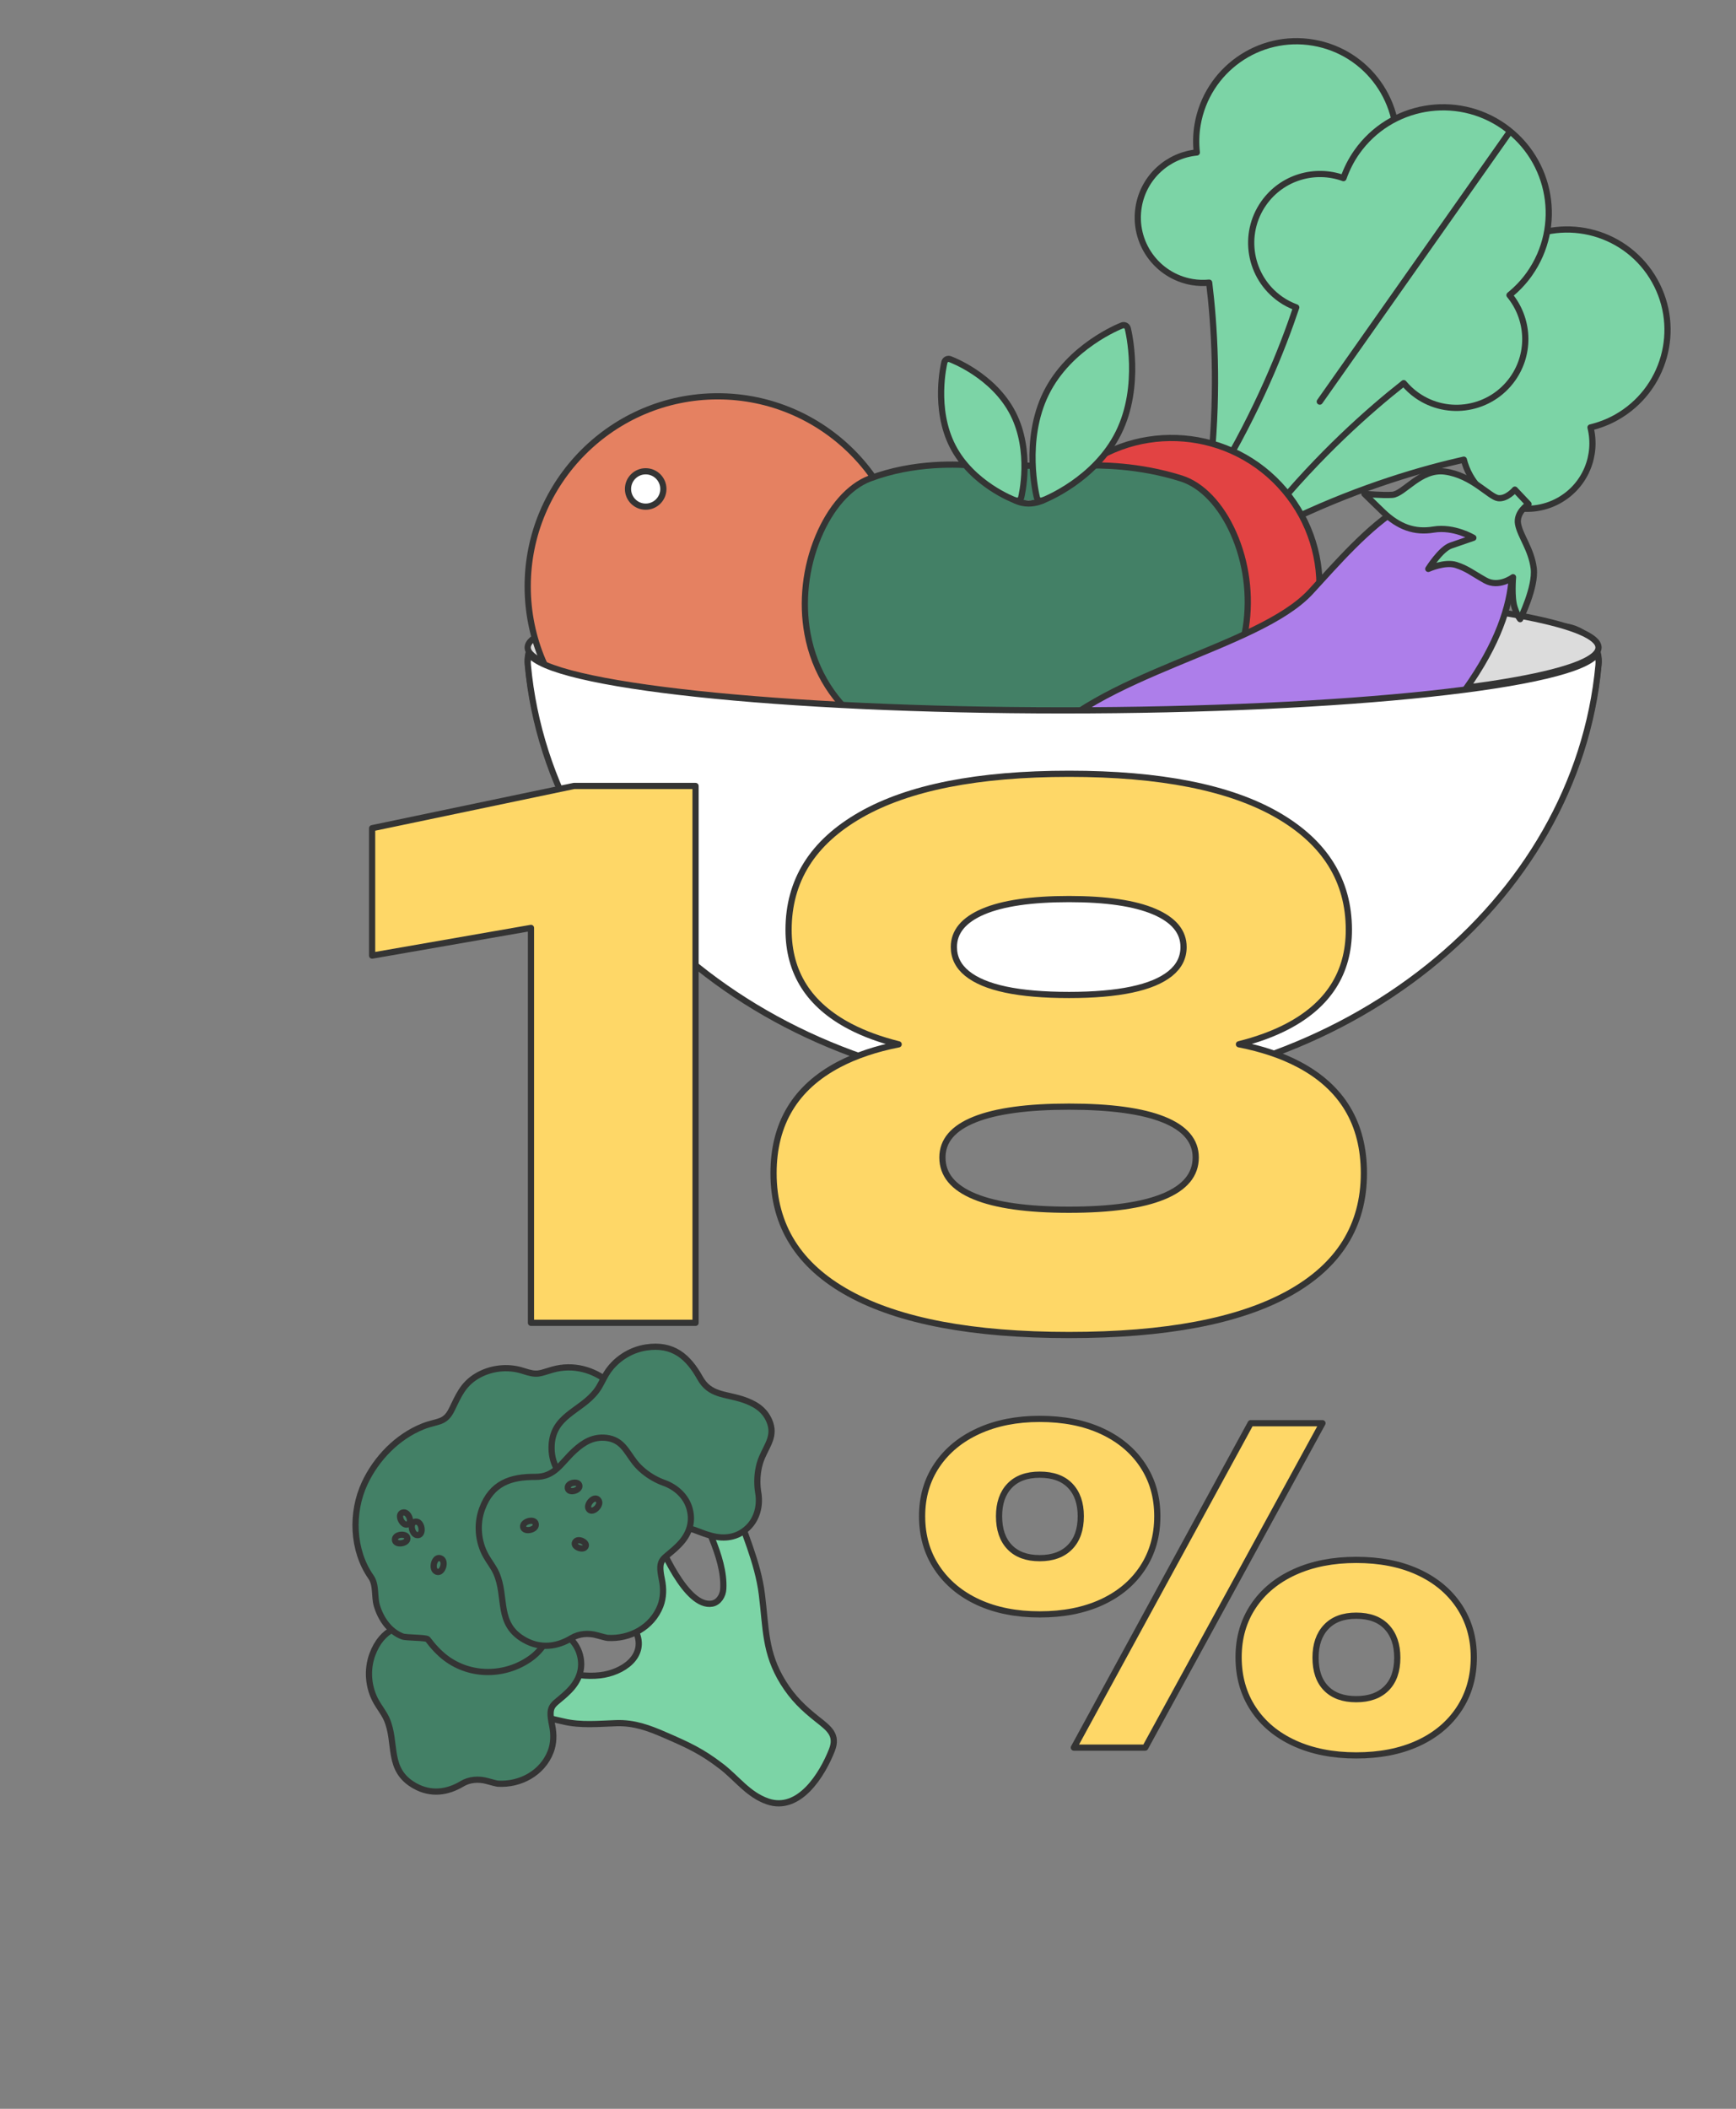
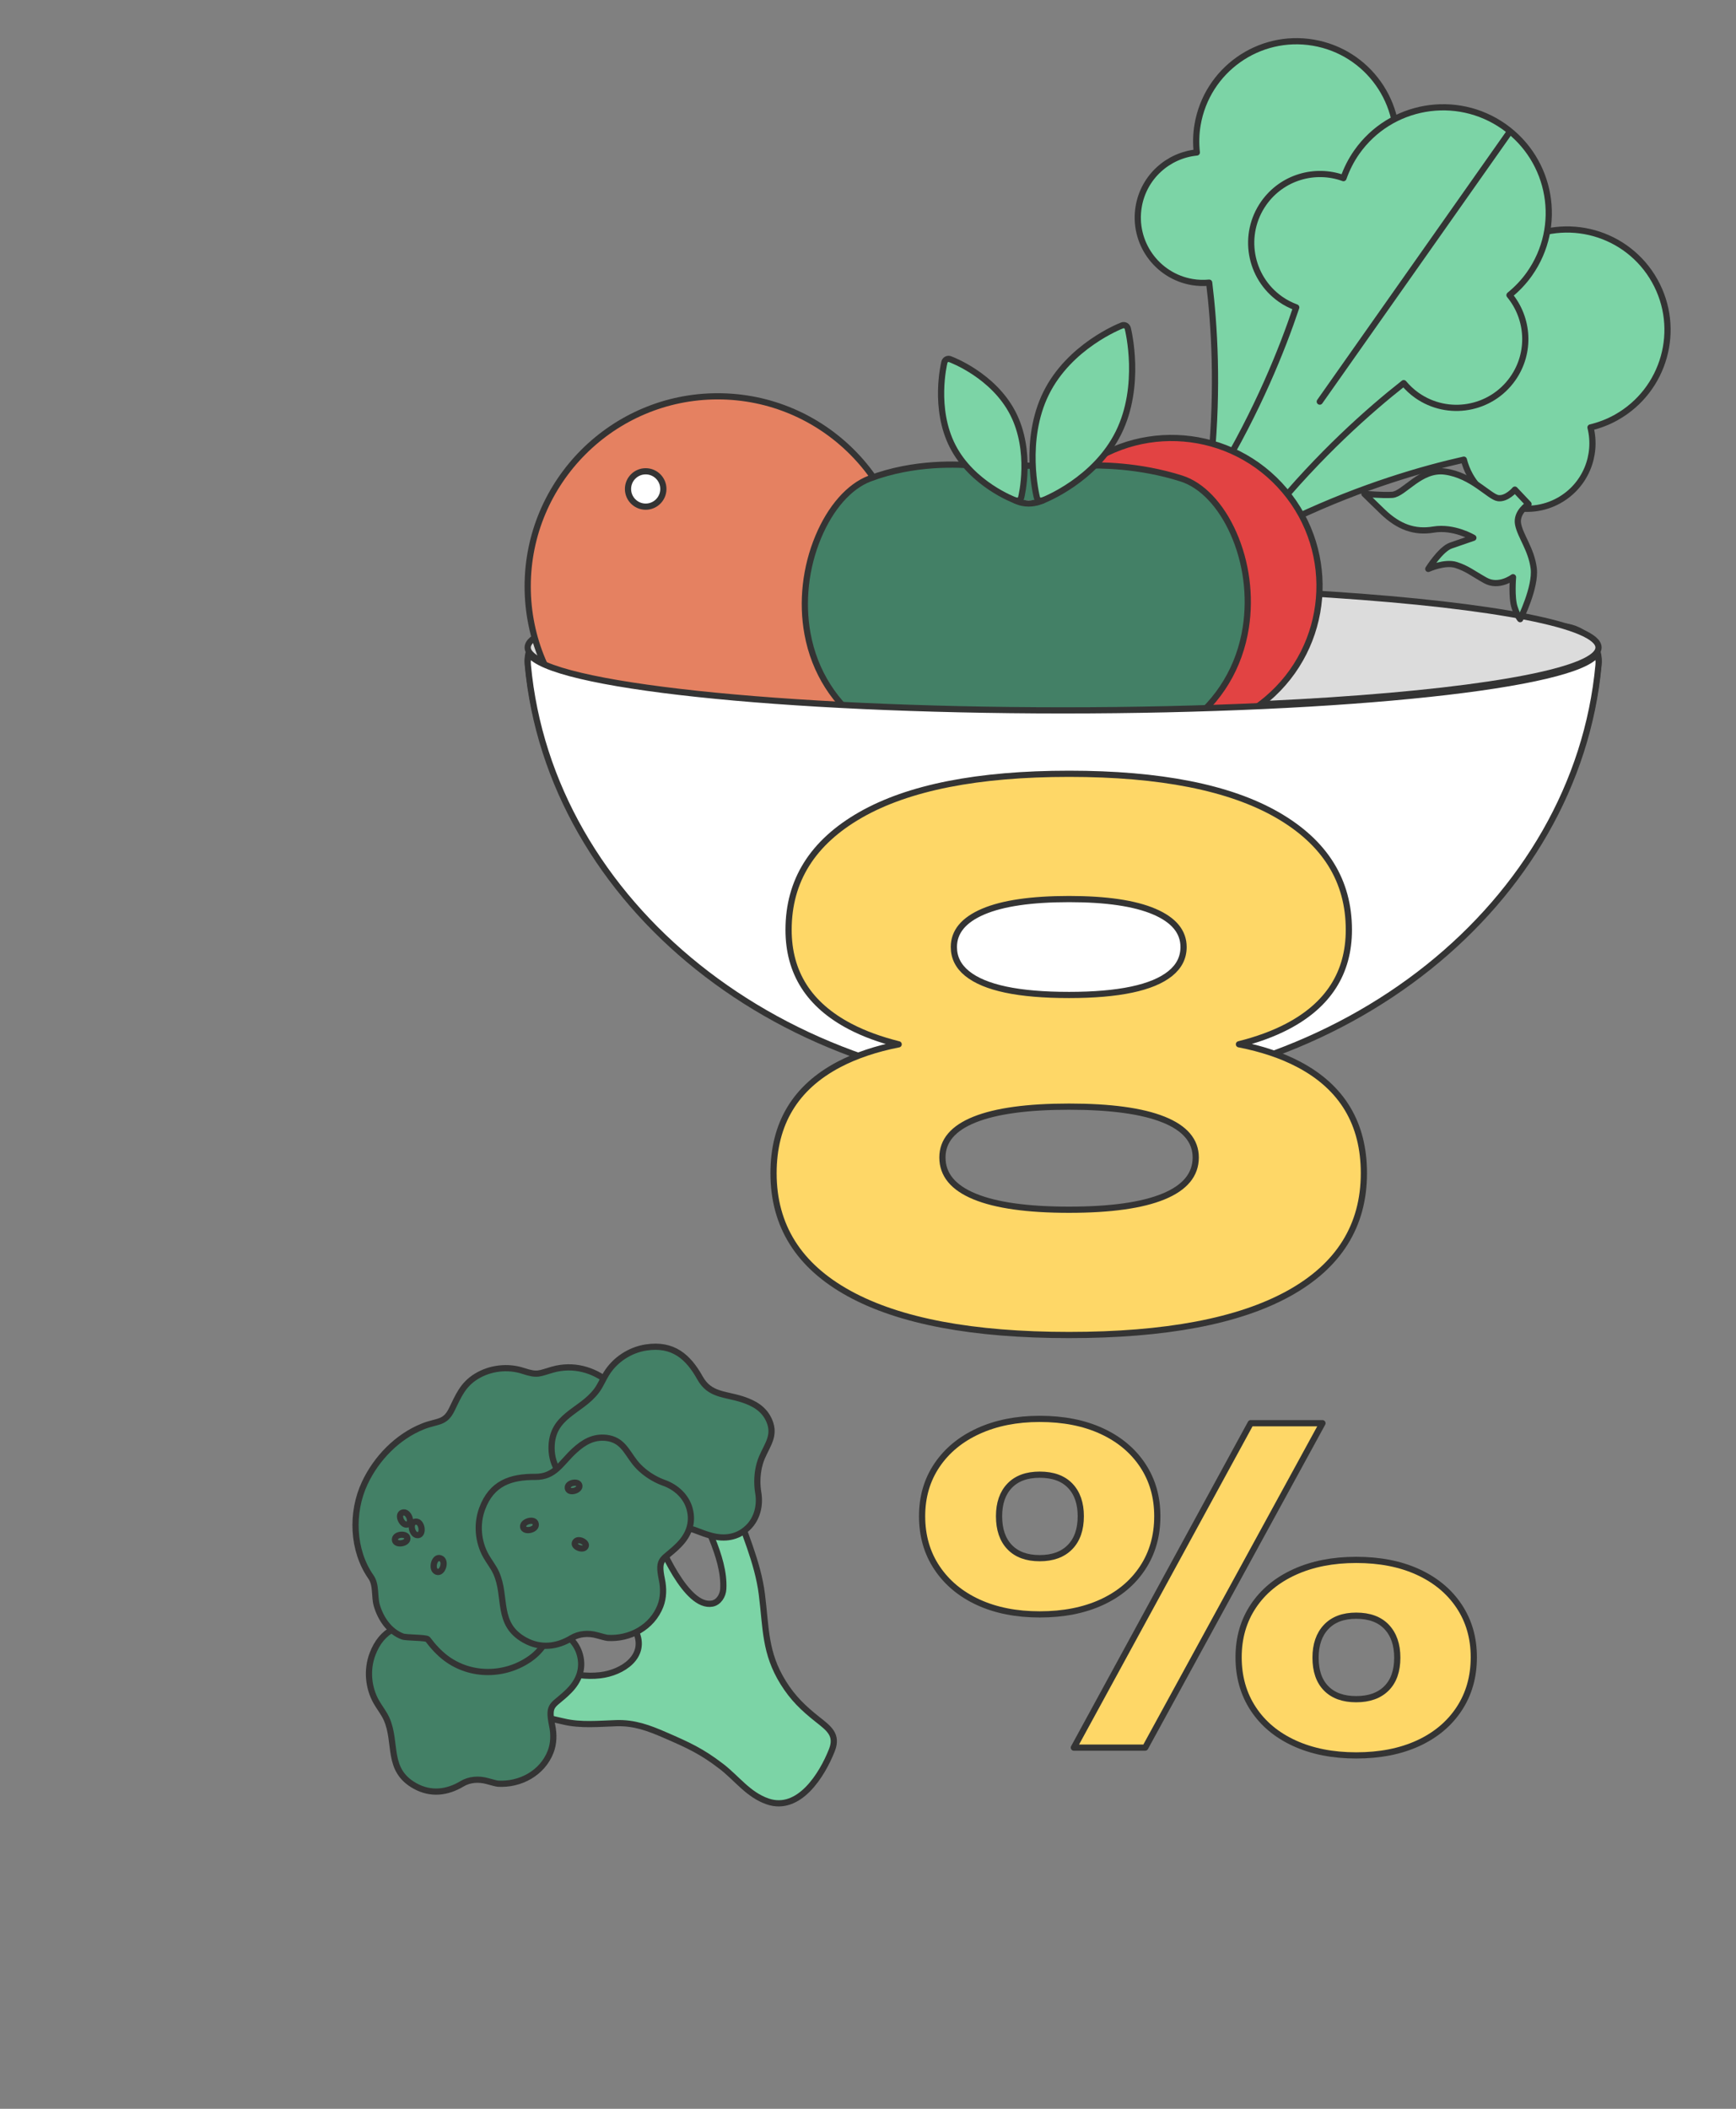
<svg xmlns="http://www.w3.org/2000/svg" viewBox="0 0 280 340">
  <rect x="0" y="0" width="280" height="340" fill="#808080" stroke="none" />
  <g id="Calque_5">
    <path d="m111.503,239.885c1.564,4.959,5.462,10.995,5.153,16.308-.053,1.057-.736,2.165-1.79,2.355-4.173.761-8.417-9.315-9.484-12.173-.795-2.126-10.387,10.851-10.2,10.947,2.672,1.239,6.043,2.881,7.36,5.681,1.881,3.997-2.093,6.698-5.797,7.105-2.105.239-4.297-.086-6.342-.627-4.037-1.061-11.423,4.505-11.289,4.569,3.647,1.843,7.863,2.578,11.806,3.513,2.738.654,5.7.353,8.481.261,2.902-.093,5.241.775,7.912,1.94,3.688,1.603,5.832,2.57,9.019,5.014,2.548,1.958,4.328,4.571,7.475,5.663,5.06,1.739,8.794-4.252,10.379-8.294.945-2.439-.484-3.474-2.356-4.948-2.267-1.799-3.933-3.389-5.503-5.9-2.995-4.825-2.75-8.732-3.447-14.256-.647-5.196-3.006-10.219-4.618-15.204-1.173-3.633-7.269-3.555-6.758-1.956Z" style="fill:#7cd4a6; stroke:#343434; stroke-linecap:round; stroke-linejoin:round;" />
    <path d="m86.153,260.753c-.547-.444-1.046-.946-1.464-1.479-1.377-1.772-2.04-3.628-4.58-3.929-2.099-.259-3.702.714-5.176,2.061-2.16,1.984-3.125,4.246-6.324,4.223-3.904-.027-7.028,1-8.554,5.136-.909,2.469-.666,5.337.641,7.637.523.922,1.205,1.757,1.648,2.723,1.735,3.901-.059,8.221,4.571,10.811,2.609,1.464,5.279,1.058,7.576-.32,1.219-.742,2.736-.842,4.117-.45.782.217,1.49.4,1.695.416,3.596.219,7.172-1.699,8.507-5.148.521-1.335.543-2.837.246-4.234-.772-3.715.245-3.049,2.781-5.648,1.504-1.536,2.308-3.488,1.697-5.745-.536-2.02-2.19-3.537-4.166-4.241-1.096-.378-2.231-1.01-3.215-1.816Z" style="fill:#438066; stroke:#343434; stroke-linecap:round; stroke-linejoin:round;" />
    <path d="m89.134,220.823c-2.173.61-2.369.99-4.729.214-2.499-.826-5.359-.492-7.585.88-2.191,1.348-2.893,3.179-3.955,5.338-1.105,2.278-2.332,1.791-4.679,2.734-4.116,1.651-7.502,5.161-9.358,9.134-2.216,4.723-2.011,10.822,1.007,15.14.89,1.261.523,3.114.927,4.54.624,2.169,2.036,4.249,4.174,5.048.603.224,3.832.153,4.05.454.873,1.167,1.859,2.23,2.948,3.048,4.015,3.006,9.573,2.914,13.611.047,2.336-1.65,2.927-3.704,4.412-5.927,1.463-2.188,5.716-2.421,8.189-4.165,5.207-3.659,7.717-10.926,4.483-16.71-.399-.705-.882-1.357-1.422-1.955.19.216,1.747-6.458,1.636-7.485-.732-6.445-6.983-12.221-13.709-10.335Z" style="fill:#438066; stroke:#343434; stroke-linecap:round; stroke-linejoin:round;" />
    <path d="m122.316,236.967c.119-.689.314-1.364.58-1.987.875-2.057,2.179-3.527,1.199-5.87-.813-1.947-2.453-2.869-4.358-3.491-2.815-.912-5.268-.649-6.826-3.442-1.899-3.403-4.335-5.602-8.723-4.923-2.616.406-5.027,2-6.398,4.246-.558.908-.946,1.901-1.585,2.745-2.57,3.402-7.242,3.938-7.243,9.204.006,2.974,1.664,5.092,4.014,6.412,1.241.702,2.086,1.962,2.42,3.352.19.784.377,1.494.472,1.677,1.579,3.218,5.017,5.393,8.712,4.886,1.429-.2,2.751-.906,3.832-1.839,2.885-2.466,2.799-1.265,6.329-.321,2.1.561,4.196.31,5.884-1.312,1.504-1.441,2.031-3.61,1.666-5.672-.187-1.128-.196-2.42.025-3.665Z" style="fill:#438066; stroke:#343434; stroke-linecap:round; stroke-linejoin:round;" />
    <path d="m103.855,237.24c-.548-.444-1.05-.941-1.468-1.478-1.372-1.769-2.035-3.62-4.576-3.933-2.102-.25-3.701.718-5.167,2.065-2.165,1.984-3.133,4.251-6.333,4.224-3.913-.027-7.029.996-8.549,5.144-.914,2.462-.67,5.333.635,7.629.523.927,1.213,1.757,1.64,2.729,1.742,3.897-.051,8.216,4.582,10.806,2.604,1.46,5.275,1.067,7.567-.323,1.224-.73,2.733-.837,4.121-.446.782.218,1.499.407,1.696.42,3.592.219,7.171-1.703,8.511-5.153.517-1.335.536-2.828.246-4.229-.776-3.715.245-3.053,2.777-5.648,1.507-1.541,2.308-3.487,1.697-5.749-.535-2.016-2.182-3.533-4.169-4.232-1.089-.391-2.228-1.023-3.211-1.825Z" style="fill:#438066; stroke:#343434; stroke-linecap:round; stroke-linejoin:round;" />
-     <path d="m94.923,243.24c.526.964,2.112-.492,1.65-1.292-.599-1.024-2.054.533-1.65,1.292Z" style="fill:#438066; stroke:#343434; stroke-linecap:round; stroke-linejoin:round;" />
    <path d="m93.447,239.673c.102-.97-1.809-.709-1.87.108-.079,1.051,1.779.649,1.87-.108Z" style="fill:#438066; stroke:#343434; stroke-linecap:round; stroke-linejoin:round;" />
    <path d="m94.36,249.472c.623-.689-1.002-1.542-1.513-.945-.65.766,1.018,1.482,1.513.945Z" style="fill:#438066; stroke:#343434; stroke-linecap:round; stroke-linejoin:round;" />
    <path d="m84.374,246.029c-.103,1.065,2.0.743,2.042-.147.074-1.158-1.962-.693-2.042.147Z" style="fill:#438066; stroke:#343434; stroke-linecap:round; stroke-linejoin:round;" />
    <path d="m67.24,247.502c1.137.176.904-2.05-.039-2.163-1.239-.147-.848,2.025.039,2.163Z" style="fill:#438066; stroke:#343434; stroke-linecap:round; stroke-linejoin:round;" />
    <path d="m70.29,253.329c.971.658,1.737-1.485.912-2.006-1.068-.671-1.674,1.497-.912,2.006Z" style="fill:#438066; stroke:#343434; stroke-linecap:round; stroke-linejoin:round;" />
    <path d="m65.587,245.81c1.061-.074.387-2.053-.498-1.964-1.149.119-.339,2.025.498,1.964Z" style="fill:#438066; stroke:#343434; stroke-linecap:round; stroke-linejoin:round;" />
    <path d="m65.688,248.197c.234-.997-1.799-.971-1.97-.124-.23,1.092,1.776.911,1.97.124Z" style="fill:#438066; stroke:#343434; stroke-linecap:round; stroke-linejoin:round;" />
  </g>
  <g id="Layer_1">
    <path d="m251.456,100.931c3.753,0,6.668,2.771,6.37,5.995-3.544,38.41-40.849,68.629-86.347,68.629-45.498,0-82.803-30.219-86.347-68.629-.297-3.223,2.617-5.995,6.37-5.995h159.953Z" style="fill:#dcdcdc; stroke:#343434; stroke-linecap:round; stroke-linejoin:round;" />
    <ellipse cx="171.469" cy="104.395" rx="86.357" ry="9.846" style="fill:#dcdcdc; stroke:#343434; stroke-linecap:round; stroke-linejoin:round;" />
    <path d="m256.531,68.915c1.424-.341,2.827-.868,4.167-1.621,7.792-4.379,10.558-14.246,6.178-22.037-4.379-7.792-14.246-10.558-22.037-6.178-1.34.753-2.519,1.678-3.551,2.717-3.257-3.307-8.434-4.18-12.675-1.797-5.079,2.855-6.882,9.286-4.027,14.365.46.819,1.021,1.542,1.646,2.185-4.711,4.877-12.125,11.708-22.124,18.327l2.419,4.303,2.418,4.303c10.852-5.101,20.542-7.884,27.157-9.373.224.868.55,1.724,1.01,2.542,2.855,5.079,9.286,6.882,14.365,4.027,4.241-2.384,6.186-7.26,5.054-11.762Z" style="fill:#7cd4a6; stroke:#343434; stroke-linecap:round; stroke-linejoin:round;" />
    <path d="m183.663,33.307c-.978,5.744,2.886,11.192,8.63,12.17.926.157,1.841.177,2.734.095.826,6.73,1.469,16.791.319,28.727l4.866.828,4.866.828c2.864-11.644,6.8-20.926,9.806-27.004.816.372,1.686.657,2.611.814,5.744.978,11.193-2.886,12.17-8.63.816-4.796-1.749-9.376-5.96-11.33.631-1.321,1.104-2.743,1.362-4.258,1.5-8.811-4.427-17.17-13.239-18.67-8.811-1.5-17.17,4.427-18.67,13.239-.258,1.515-.281,3.013-.123,4.469-4.62.45-8.556,3.924-9.373,8.72Z" style="fill:#7cd4a6; stroke:#343434; stroke-linecap:round; stroke-linejoin:round;" />
    <path d="m243.468,47.58c1.198-.97,2.293-2.106,3.225-3.429,5.419-7.693,3.575-18.322-4.118-23.741-7.693-5.419-18.322-3.575-23.741,4.118-.932,1.323-1.633,2.736-2.143,4.191-4.594-1.666-9.909-.15-12.858,4.038-3.532,5.015-2.331,11.944,2.684,15.476.808.569,1.669,1.002,2.554,1.33-2.266,6.769-6.215,16.621-12.717,27.442l4.248,2.993,4.248,2.993c7.999-9.766,15.945-16.802,21.556-21.215.606.723,1.304,1.388,2.112,1.958,5.015,3.532,11.944,2.331,15.476-2.684,2.949-4.187,2.587-9.702-.528-13.467Z" style="fill:#7cd4a6; stroke:#343434; stroke-linecap:round; stroke-linejoin:round;" />
    <line x1="243.406" y1="21.394" x2="212.866" y2="64.752" style="fill:#fed767; stroke:#343434; stroke-linecap:round; stroke-linejoin:round;" />
    <path d="m207.184,79.072c-8.512-10.067-23.574-11.328-33.642-2.816-10.067,8.512-11.328,23.574-2.816,33.642.6.71,1.236,1.371,1.897,1.993l-7.562,23.09,13.922-18.806c8.153,3.741,18.082,2.714,25.385-3.461,10.067-8.512,11.328-23.574,2.815-33.642Z" style="fill:#e24343; stroke-width:0px;" />
    <path d="m207.184,79.072c-8.512-10.067-23.574-11.328-33.642-2.816-10.067,8.512-11.328,23.574-2.816,33.642.6.71,1.236,1.371,1.897,1.993l-7.562,23.09,13.922-18.806c8.153,3.741,18.082,2.714,25.385-3.461,10.067-8.512,11.328-23.574,2.815-33.642Z" style="fill:none; stroke:#343434; stroke-linecap:round; stroke-linejoin:round;" />
    <path d="m115.763,63.897c-16.901,0-30.652,13.75-30.652,30.652s13.75,30.652,30.652,30.652,30.652-13.75,30.652-30.652-13.75-30.652-30.652-30.652Z" style="fill:#e58161; stroke:#343434; stroke-linecap:round; stroke-linejoin:round;" />
    <path d="m104.142,75.985c-1.572,0-2.852,1.279-2.852,2.852s1.279,2.852,2.852,2.852,2.852-1.279,2.852-2.852-1.279-2.852-2.852-2.852Z" style="fill:#fff; stroke:#343434; stroke-linecap:round; stroke-linejoin:round;" />
    <path d="m174.778,75.068c2.447-.103,8.882-.106,15.77,2.083,3.315,1.054,6.375,4.27,8.395,8.824,2.078,4.686,2.787,10.077,1.996,15.179-.991,6.391-4.258,11.82-9.448,15.7-6.22,4.65-14.99,7.007-26.066,7.007-10.836,0-19.445-2.228-25.589-6.623-5.147-3.682-8.465-8.886-9.594-15.049-.942-5.142-.326-10.69,1.736-15.622,1.977-4.729,4.998-8.157,8.288-9.404,7.149-2.71,14.418-2.344,17.212-2.06l17.301-.035Z" style="fill:#438066; stroke:#343434; stroke-linecap:round; stroke-linejoin:round;" />
    <path d="m167.906,80.743c-.108,0-.217-.026-.315-.077-.174-.09-.301-.251-.349-.441-.094-.374-2.262-9.241,1.487-16.822,3.756-7.595,11.913-10.803,12.259-10.936.183-.07.387-.059.561.031.174.09.301.251.349.441.094.374,2.262,9.241-1.487,16.822-3.756,7.595-11.913,10.803-12.259,10.936-.079.03-.163.046-.246.046Z" style="fill:#7cd4a6; stroke:#343434; stroke-linecap:round; stroke-linejoin:round;" />
    <path d="m164.041,80.743c-.08,0-.16-.014-.236-.042-.285-.105-7.006-2.635-10.143-8.742-3.133-6.098-1.411-13.273-1.336-13.576.047-.189.172-.349.344-.44.172-.091.375-.105.557-.038.285.105,7.006,2.635,10.143,8.742,3.133,6.098,1.411,13.273,1.336,13.576-.047.189-.172.349-.344.44-.1.053-.21.08-.321.08Z" style="fill:#7cd4a6; stroke:#343434; stroke-linecap:round; stroke-linejoin:round;" />
    <path d="m168.214,80.67c-.06.03-1.028.507-2.315.507-.664,0-1.413-.127-2.167-.507" style="fill:#fff; stroke:#343434; stroke-linecap:round; stroke-linejoin:round;" />
-     <path d="m242.303,85.36c1.907,2.84,4.412,13.015-8.223,28.806-12.635,15.791-35.839,42.465-57.384,36.452-14.399-4.019-15.407-22.586-9.779-29.711,9.693-12.274,36.012-16.326,44.472-25.482,8.063-8.726,21.06-24.745,30.915-10.064Z" style="fill:#ad7eea; stroke:#343434; stroke-linecap:round; stroke-linejoin:round;" />
    <path d="m244.332,78.942l2.208,2.338s-2.06,1.3-1.688,3.238c.373,1.938,2.137,4.06,2.521,7.1.384,3.04-2.189,8.207-2.189,8.207,0,0-.389-.367-.907-1.93-.518-1.563-.242-4.831-.242-4.831,0,0-2.277,1.744-4.473.509-2.196-1.235-2.896-1.894-4.706-2.48-1.81-.587-4.489.632-4.489.632,0,0,1.997-3.197,3.646-3.765,1.649-.568,3.627-1.25,3.627-1.25,0,0-3.112-1.88-6.433-1.325-3.028.507-5.598-.404-8.169-2.866-1.546-1.48-2.973-2.897-2.973-2.897,0,0,2.908.271,4.489.161,1.913-.132,4.555-4.289,8.521-3.748,4.339.591,7.167,4.097,8.559,4.281,1.392.184,2.7-1.373,2.7-1.373Z" style="fill:#7cd4a6; stroke:#343434; stroke-linecap:round; stroke-linejoin:round;" />
    <path d="m257.629,105.347c-2.976,5.13-40.41,9.186-86.16,9.186-45.68,0-83.071-4.044-86.147-9.163-.176.587-.248,1.208-.189,1.849,3.544,38.41,40.849,68.629,86.347,68.629s82.802-30.218,86.346-68.629c.06-.649-.016-1.278-.197-1.872Z" style="fill:#fff; stroke:#343434; stroke-linecap:round; stroke-linejoin:round;" />
  </g>
  <g id="Calque_2">
-     <polygon points="60.019 133.529 60.019 154.072 85.641 149.606 85.641 213.28 112.186 213.28 112.186 126.72 92.565 126.72 60.019 133.529" style="fill:#fed767; stroke:#343434; stroke-linecap:round; stroke-linejoin:round;" />
    <path d="m209.479,171.615c-2.771-1.461-5.999-2.533-9.65-3.247,2.902-.728,5.517-1.673,7.804-2.869,6.616-3.462,9.925-8.655,9.925-15.581,0-7.924-3.849-14.099-11.542-18.524-7.694-4.424-18.89-6.636-33.585-6.636-14.697,0-25.91,2.213-33.643,6.636-7.733,4.426-11.599,10.6-11.599,18.524,0,6.925,3.308,12.119,9.925,15.581,2.293,1.2,4.918,2.148,7.832,2.877-3.628.715-6.846,1.785-9.621,3.24-7.041,3.694-10.561,9.542-10.561,17.543,0,8.465,4.058,14.927,12.176,19.389,8.117,4.462,19.947,6.695,35.49,6.695,15.542,0,27.353-2.232,35.433-6.695,8.078-4.462,12.118-10.924,12.118-19.389,0-8.002-3.501-13.849-10.502-17.543Zm-50.898-24.641c3.154-1.344,7.771-2.019,13.85-2.019,6.002,0,10.579.675,13.734,2.019,3.154,1.348,4.732,3.252,4.732,5.713,0,1.693-.712,3.117-2.135,4.27-1.424,1.154-3.501,2.021-6.232,2.597-2.733.578-6.099.865-10.099.865-4.079,0-7.484-.287-10.213-.865-2.733-.576-4.81-1.443-6.233-2.597-1.424-1.154-2.135-2.577-2.135-4.27,0-2.461,1.577-4.365,4.732-5.713Zm29.084,45.935c-3.462,1.425-8.54,2.135-15.234,2.135-6.694,0-11.772-.71-15.234-2.135-3.463-1.423-5.194-3.52-5.194-6.289,0-2.694,1.731-4.732,5.194-6.117,3.463-1.387,8.541-2.079,15.234-2.079,6.695,0,11.773.692,15.234,2.079,3.463,1.385,5.194,3.423,5.194,6.117,0,2.769-1.732,4.866-5.194,6.289Z" style="fill:#fed767; stroke:#343434; stroke-linecap:round; stroke-linejoin:round;" />
    <path d="m228.715,253.453c-2.837-1.301-6.161-1.952-9.973-1.952-3.766,0-7.079.652-9.938,1.952-2.859,1.302-5.08,3.138-6.66,5.51-1.581,2.371-2.371,5.114-2.371,8.229,0,3.162.79,5.94,2.371,8.334,1.58,2.395,3.801,4.243,6.66,5.544s6.172,1.952,9.938,1.952c3.812,0,7.137-.652,9.973-1.952,2.835-1.301,5.044-3.149,6.625-5.544,1.58-2.394,2.371-5.173,2.371-8.334,0-3.115-.791-5.858-2.371-8.229-1.581-2.372-3.79-4.208-6.625-5.51Zm-5.091,18.761c-1.163,1.163-2.79,1.744-4.882,1.744s-3.708-.581-4.847-1.744c-1.14-1.161-1.709-2.812-1.709-4.952,0-2.092.569-3.742,1.709-4.951,1.138-1.208,2.754-1.813,4.847-1.813,2.138,0,3.777.605,4.917,1.813,1.139,1.209,1.709,2.859,1.709,4.951,0,2.14-.582,3.791-1.743,4.952Z" style="fill:#fed767; stroke:#343434; stroke-linecap:round; stroke-linejoin:round;" />
    <polygon points="201.726 229.462 173.202 281.768 184.709 281.768 213.302 229.462 201.726 229.462" style="fill:#fed767; stroke:#343434; stroke-linecap:round; stroke-linejoin:round;" />
    <path d="m184.291,252.791c1.58-2.394,2.371-5.171,2.371-8.334,0-3.115-.791-5.858-2.371-8.229-1.581-2.372-3.79-4.208-6.625-5.51-2.837-1.301-6.161-1.952-9.973-1.952-3.72,0-7.009.652-9.868,1.952-2.859,1.302-5.091,3.138-6.695,5.51-1.604,2.371-2.406,5.114-2.406,8.229,0,3.163.802,5.94,2.406,8.334,1.604,2.395,3.824,4.243,6.66,5.544,2.836,1.302,6.137,1.952,9.903,1.952,3.812,0,7.136-.65,9.973-1.952,2.835-1.301,5.044-3.149,6.625-5.544Zm-11.716-3.348c-1.163,1.186-2.79,1.779-4.882,1.779-2.092,0-3.708-.593-4.847-1.779-1.14-1.186-1.709-2.848-1.709-4.986,0-2.092.569-3.731,1.709-4.917,1.139-1.185,2.755-1.778,4.847-1.778,2.138,0,3.777.593,4.917,1.778,1.139,1.186,1.709,2.825,1.709,4.917,0,2.139-.582,3.8-1.743,4.986Z" style="fill:#fed767; stroke:#343434; stroke-linecap:round; stroke-linejoin:round;" />
  </g>
</svg>